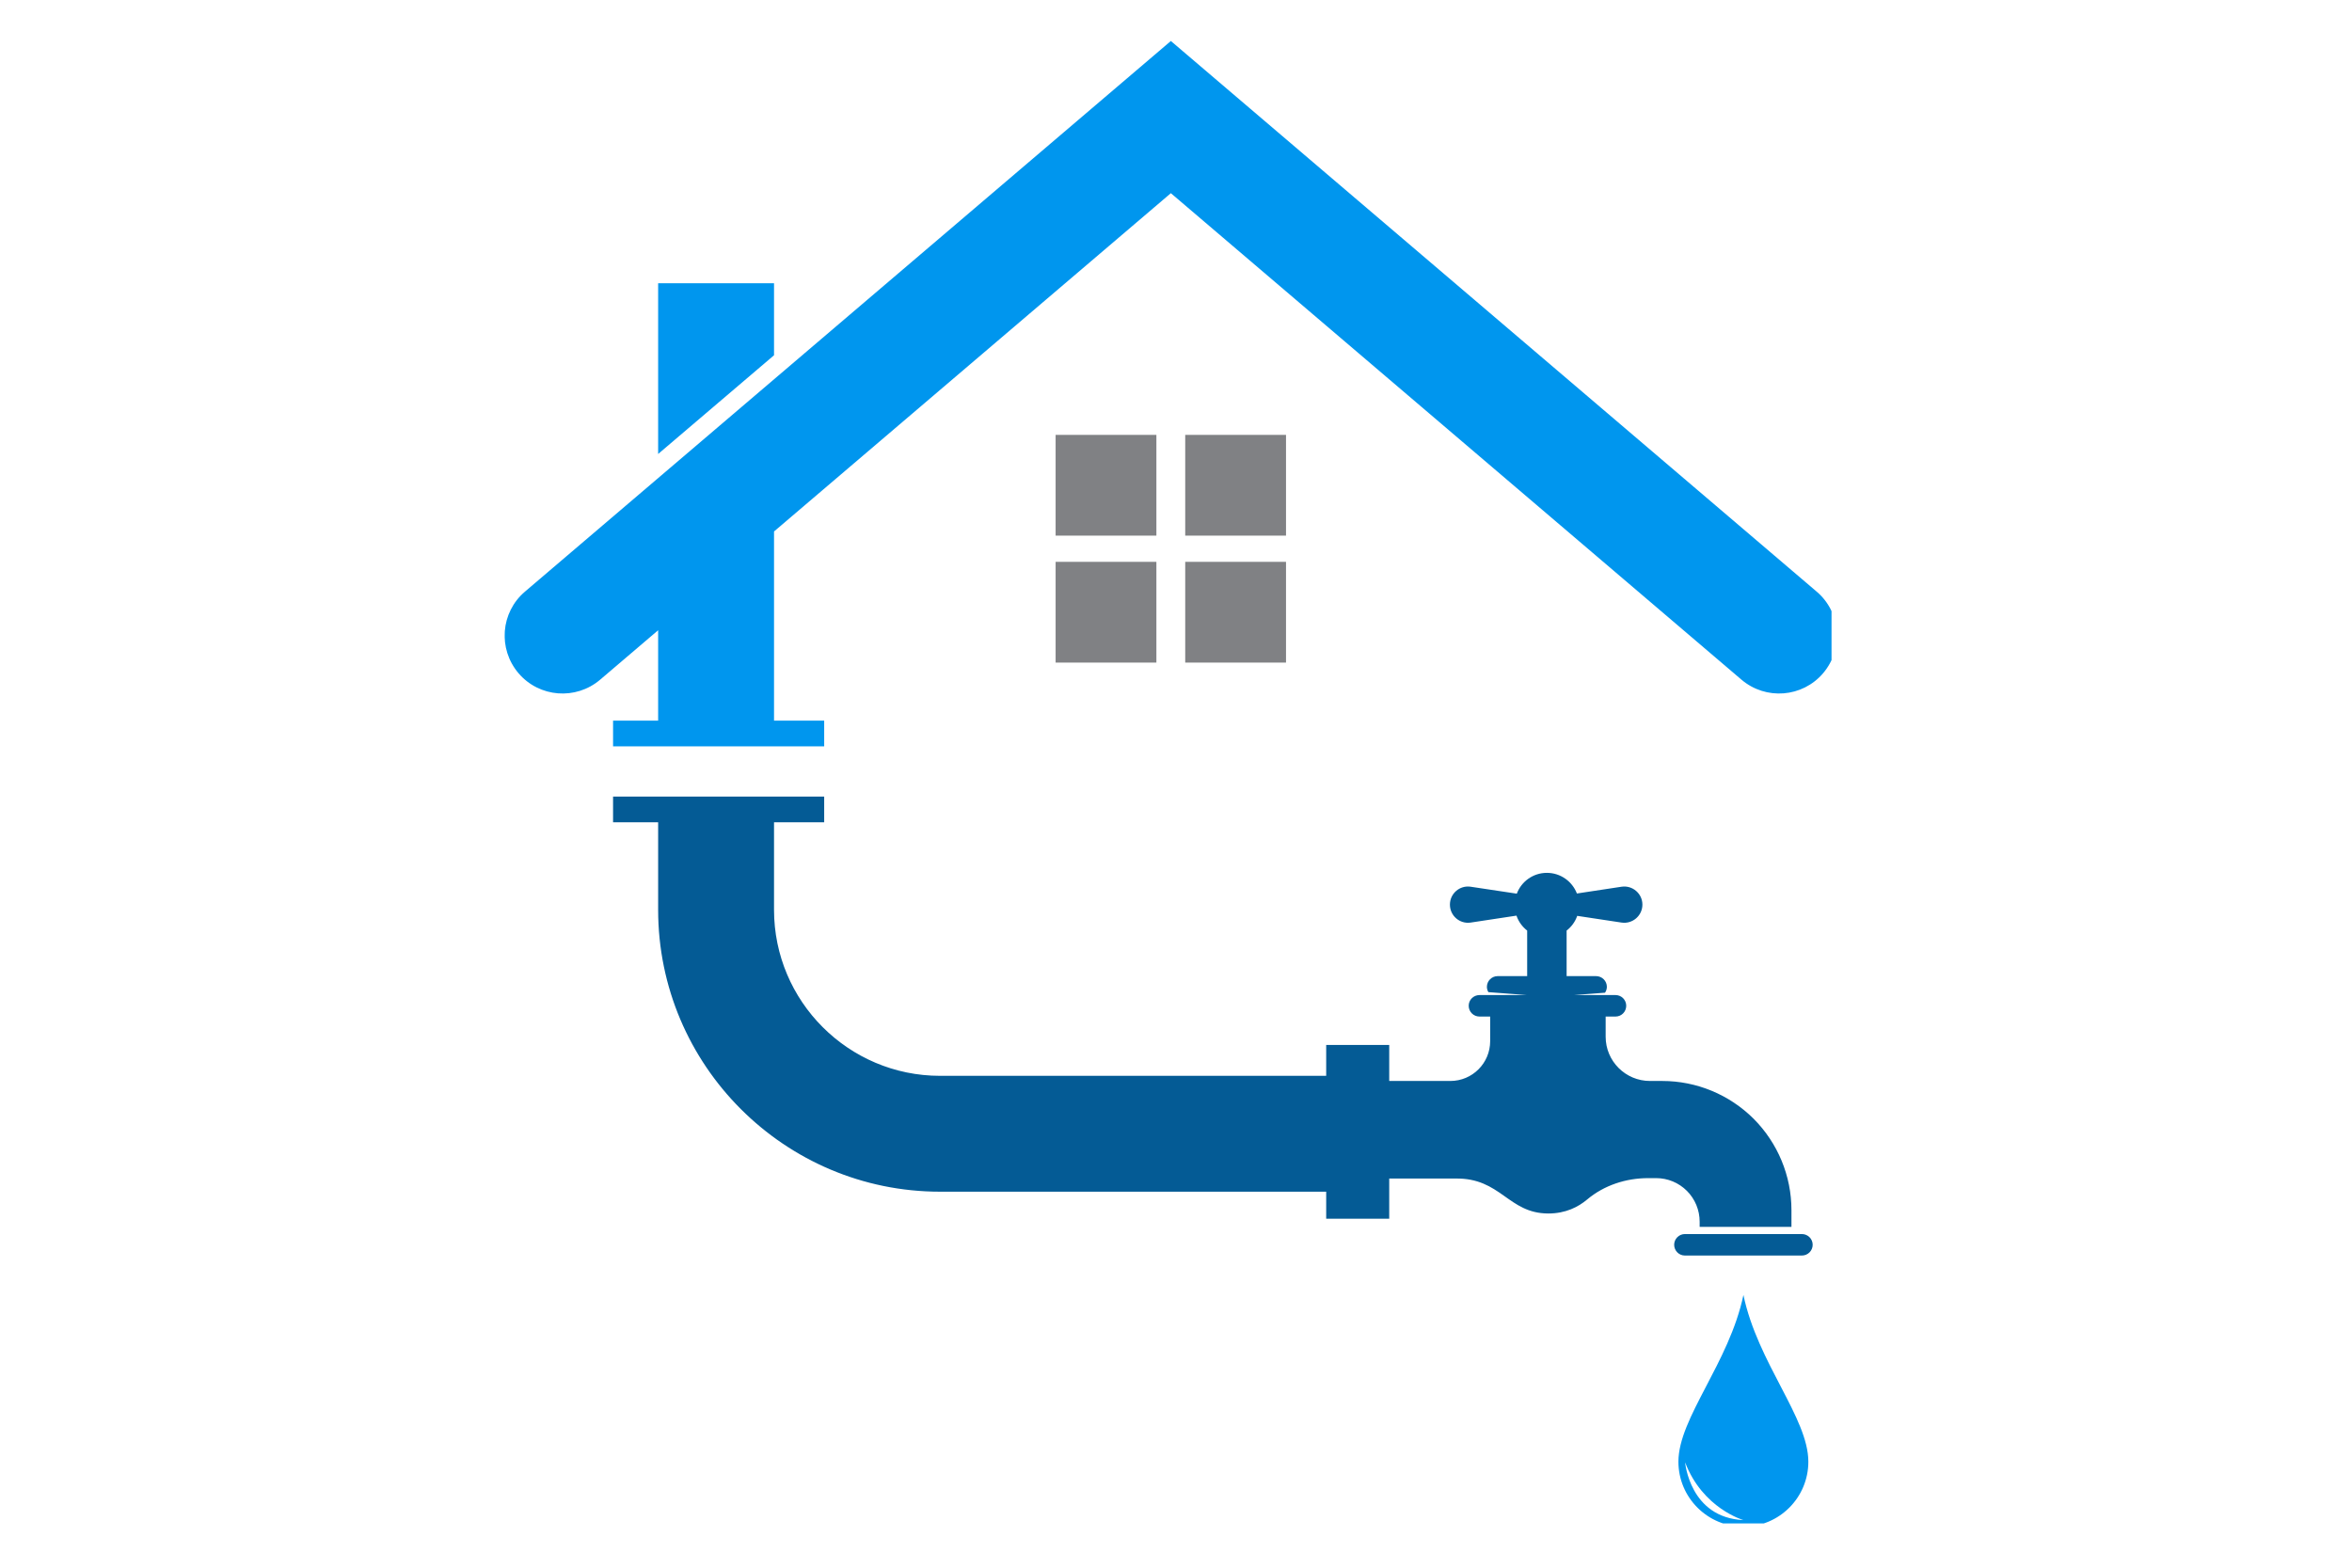
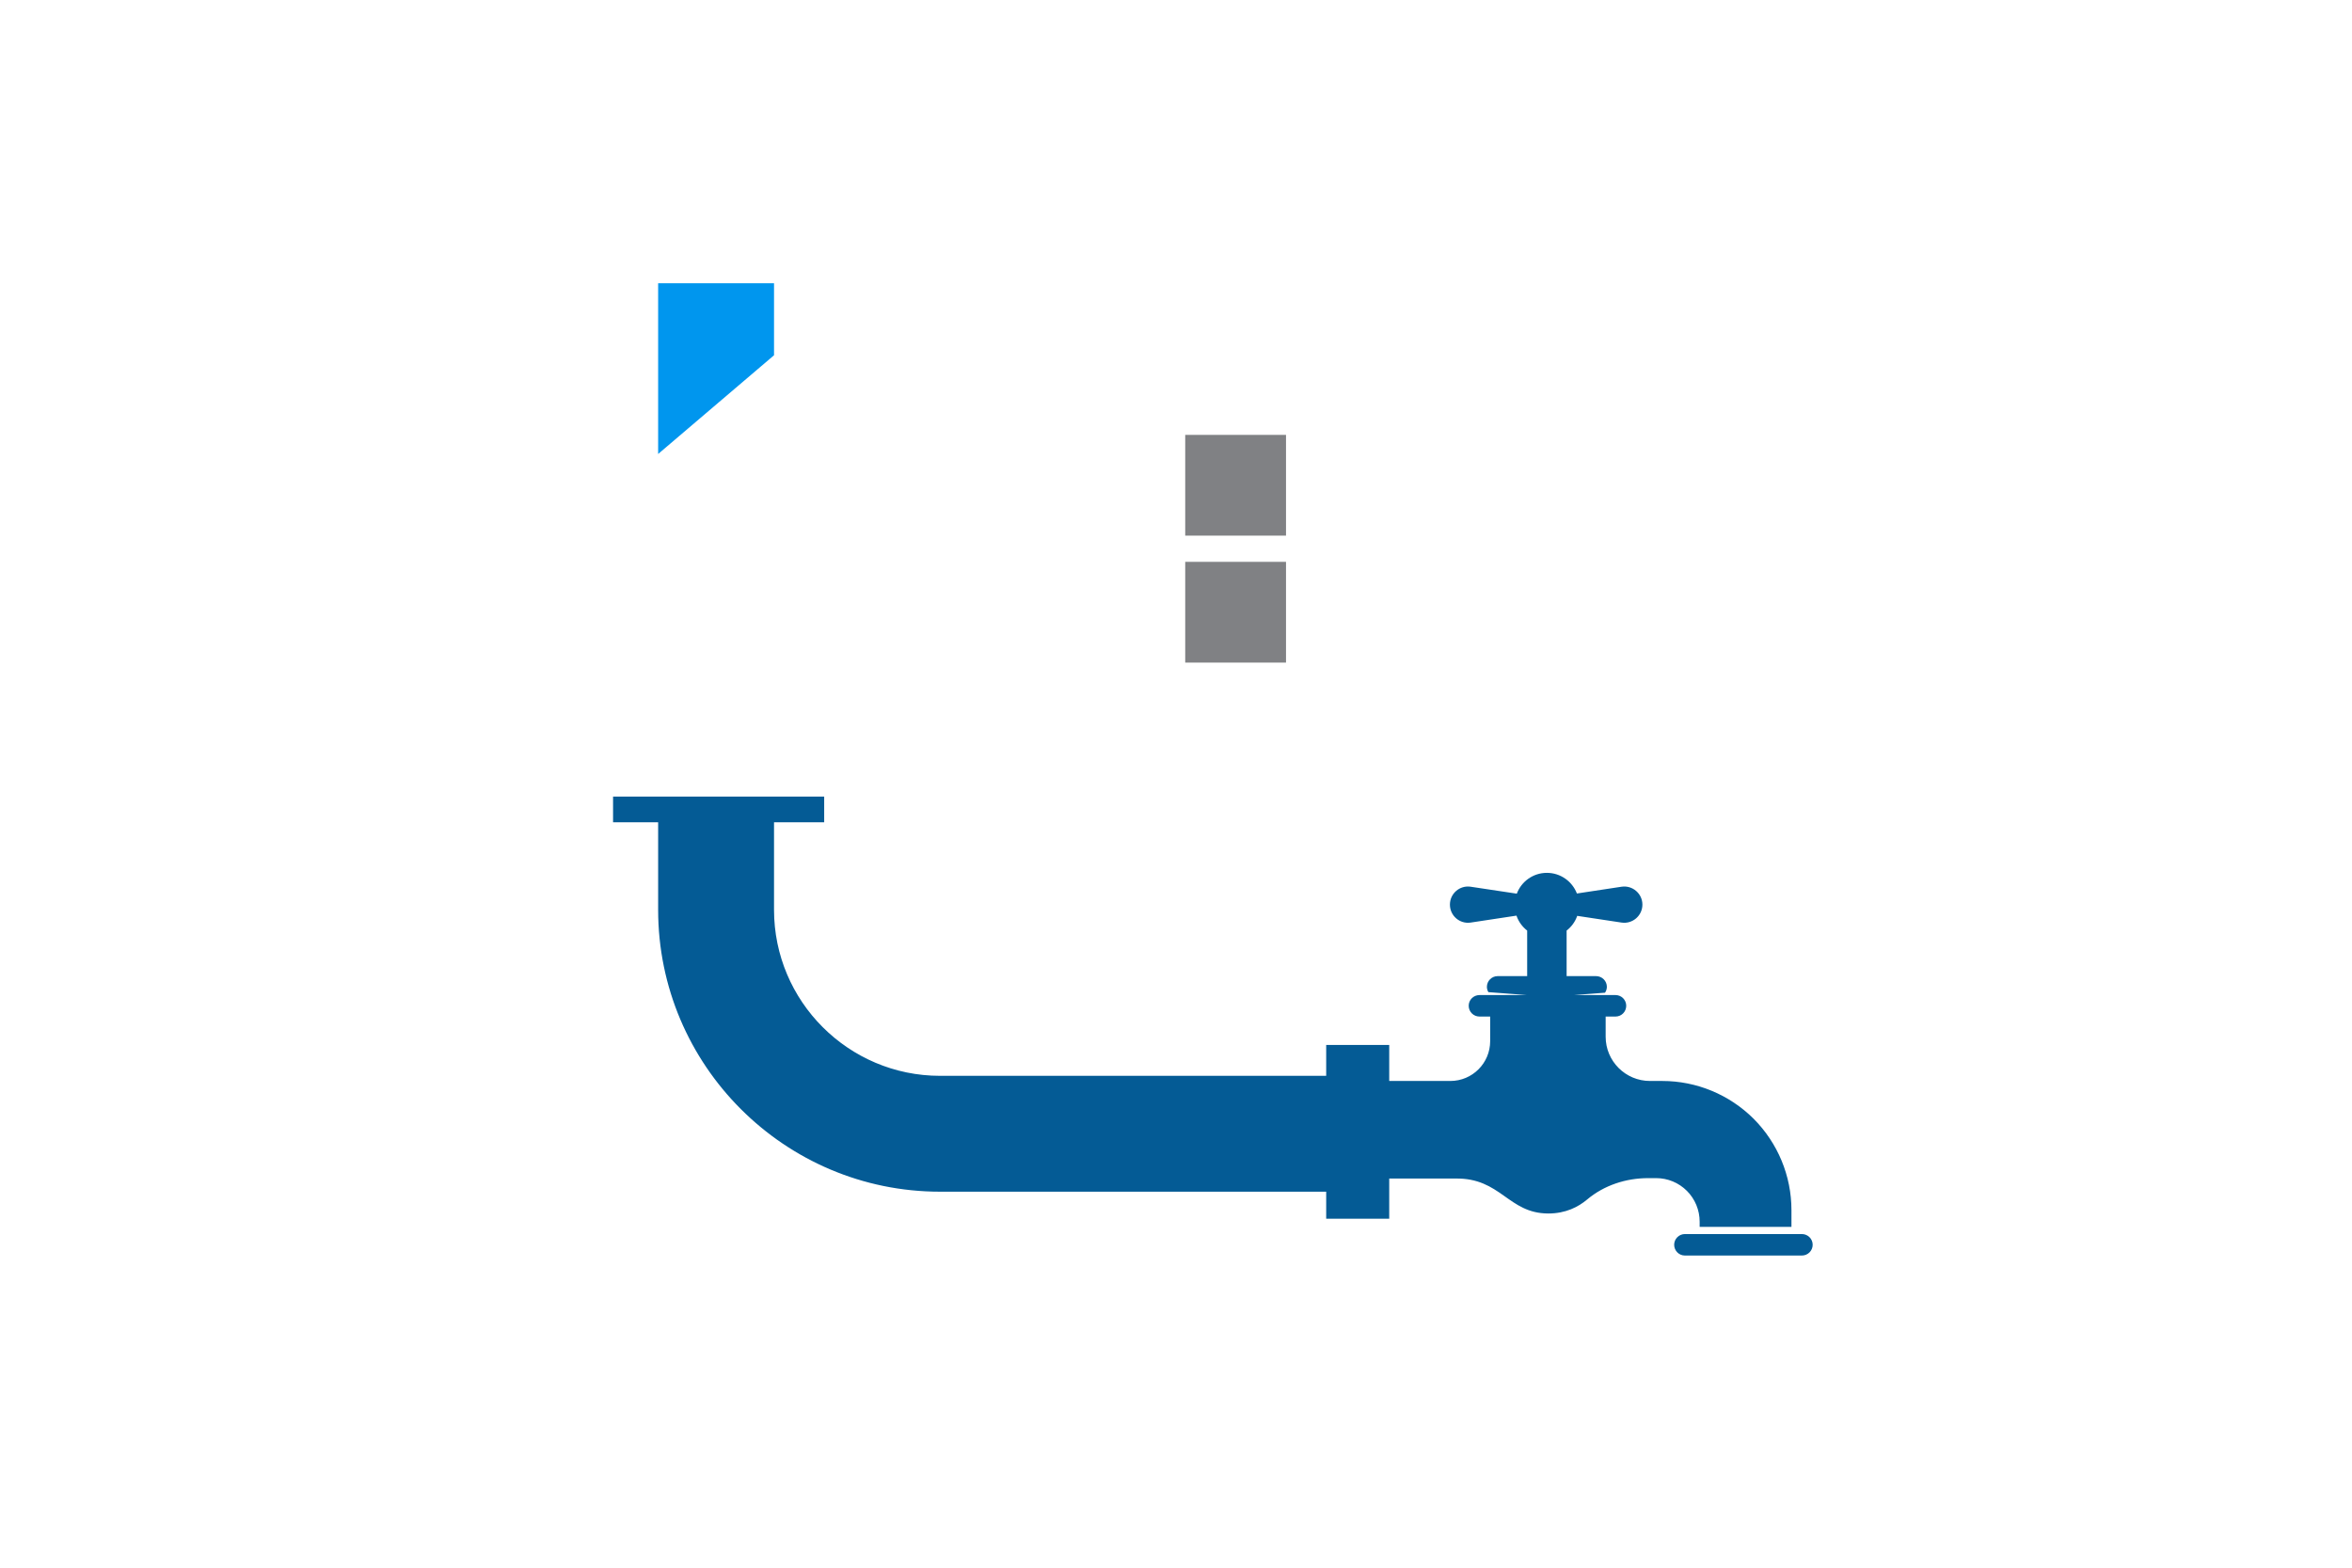
<svg xmlns="http://www.w3.org/2000/svg" width="150" zoomAndPan="magnify" viewBox="0 0 112.5 75" height="100" preserveAspectRatio="xMidYMid meet" version="1.0">
  <defs>
    <clipPath id="1a16a46a2d">
-       <path d="M 80.242 61.906 L 86.508 61.906 L 86.508 72.883 L 80.242 72.883 Z M 80.242 61.906 " clip-rule="nonzero" />
+       <path d="M 80.242 61.906 L 86.508 61.906 L 86.508 72.883 L 80.242 72.883 Z " clip-rule="nonzero" />
    </clipPath>
    <clipPath id="d2a21b90f3">
      <path d="M 24.141 1.961 L 87.605 1.961 L 87.605 35.723 L 24.141 35.723 Z M 24.141 1.961 " clip-rule="nonzero" />
    </clipPath>
  </defs>
  <g clip-path="url(#1a16a46a2d)">
-     <path fill="#0096ee" d="M 80.602 69.961 C 81.441 72.168 83.391 72.723 83.391 72.723 C 80.82 72.609 80.602 69.961 80.602 69.961 Z M 80.281 69.93 C 80.281 71.645 81.676 73.039 83.391 73.039 C 85.105 73.039 86.496 71.645 86.496 69.93 C 86.496 67.836 84.07 65.203 83.391 61.953 C 82.711 65.203 80.281 67.836 80.281 69.93 " fill-opacity="1" fill-rule="nonzero" />
-   </g>
+     </g>
  <path fill="#045b95" d="M 81.297 58.445 L 81.297 58.695 L 85.688 58.695 L 85.688 57.895 C 85.688 56.254 85.035 54.684 83.879 53.523 C 82.719 52.367 81.148 51.715 79.512 51.715 L 78.922 51.715 C 77.75 51.715 76.801 50.766 76.801 49.598 L 76.801 48.633 L 77.273 48.633 C 77.559 48.633 77.785 48.402 77.785 48.117 C 77.785 47.836 77.559 47.605 77.273 47.605 L 75.277 47.605 L 76.77 47.492 C 76.824 47.414 76.859 47.316 76.859 47.211 C 76.859 46.93 76.629 46.699 76.344 46.699 L 74.934 46.699 L 74.934 44.52 C 75.164 44.34 75.344 44.098 75.441 43.816 L 77.562 44.137 C 78.086 44.215 78.559 43.809 78.559 43.277 C 78.559 42.75 78.086 42.344 77.562 42.422 L 75.426 42.746 C 75.203 42.168 74.645 41.758 73.988 41.758 C 73.332 41.758 72.77 42.172 72.551 42.754 L 70.344 42.422 C 69.82 42.344 69.352 42.75 69.352 43.277 C 69.352 43.809 69.82 44.215 70.344 44.137 L 72.535 43.805 C 72.633 44.09 72.812 44.336 73.047 44.52 L 73.047 46.699 L 71.633 46.699 C 71.352 46.699 71.121 46.93 71.121 47.211 C 71.121 47.305 71.148 47.391 71.191 47.465 L 73.039 47.605 L 70.766 47.605 C 70.48 47.605 70.25 47.836 70.25 48.117 C 70.25 48.402 70.48 48.633 70.766 48.633 L 71.277 48.633 L 71.277 49.809 C 71.277 50.863 70.426 51.715 69.371 51.715 L 66.449 51.715 L 66.449 49.992 L 63.434 49.992 L 63.434 51.469 L 44.965 51.469 C 40.586 51.469 37.023 47.906 37.023 43.527 L 37.023 39.34 L 39.422 39.34 L 39.422 38.109 L 29.324 38.109 L 29.324 39.34 L 31.48 39.34 L 31.48 43.527 C 31.48 50.961 37.527 57.012 44.965 57.012 L 63.434 57.012 L 63.434 58.305 L 66.449 58.305 L 66.449 56.383 L 69.605 56.383 C 71.793 56.34 72.133 58.055 74.062 58.055 C 74.887 58.055 75.492 57.742 75.914 57.387 C 76.727 56.703 77.773 56.363 78.836 56.363 L 79.215 56.363 C 79.77 56.363 80.297 56.582 80.688 56.973 C 81.078 57.363 81.297 57.895 81.297 58.445 " fill-opacity="1" fill-rule="nonzero" />
  <path fill="#045b95" d="M 86.188 59.039 L 80.59 59.039 C 80.309 59.039 80.078 59.27 80.078 59.551 C 80.078 59.836 80.309 60.066 80.59 60.066 L 86.188 60.066 C 86.473 60.066 86.703 59.836 86.703 59.551 C 86.703 59.27 86.473 59.039 86.188 59.039 " fill-opacity="1" fill-rule="nonzero" />
  <path fill="#0096ee" d="M 37.023 13.551 L 31.48 13.551 L 31.48 21.719 L 37.023 16.996 L 37.023 13.551 " fill-opacity="1" fill-rule="nonzero" />
  <g clip-path="url(#d2a21b90f3)">
-     <path fill="#0096ee" d="M 86.891 28.301 L 56.004 1.961 L 25.113 28.301 C 23.945 29.293 23.809 31.039 24.801 32.207 C 25.793 33.371 27.543 33.508 28.707 32.516 L 31.48 30.152 L 31.48 34.477 L 29.324 34.477 L 29.324 35.707 L 39.422 35.707 L 39.422 34.477 L 37.023 34.477 L 37.023 25.426 L 56.004 9.242 L 83.297 32.516 C 84.461 33.508 86.211 33.371 87.203 32.207 C 88.195 31.039 88.059 29.293 86.891 28.301 " fill-opacity="1" fill-rule="nonzero" />
-   </g>
-   <path fill="#808184" d="M 55.312 25.625 L 55.312 20.805 L 50.492 20.805 L 50.492 25.625 L 55.312 25.625 " fill-opacity="1" fill-rule="nonzero" />
+     </g>
  <path fill="#808184" d="M 56.691 25.625 L 61.512 25.625 L 61.512 20.805 L 56.691 20.805 L 56.691 25.625 " fill-opacity="1" fill-rule="nonzero" />
  <path fill="#808184" d="M 56.691 26.879 L 56.691 31.699 L 61.512 31.699 L 61.512 26.879 L 56.691 26.879 " fill-opacity="1" fill-rule="nonzero" />
-   <path fill="#808184" d="M 55.312 26.879 L 50.492 26.879 L 50.492 31.699 L 55.312 31.699 L 55.312 26.879 " fill-opacity="1" fill-rule="nonzero" />
</svg>